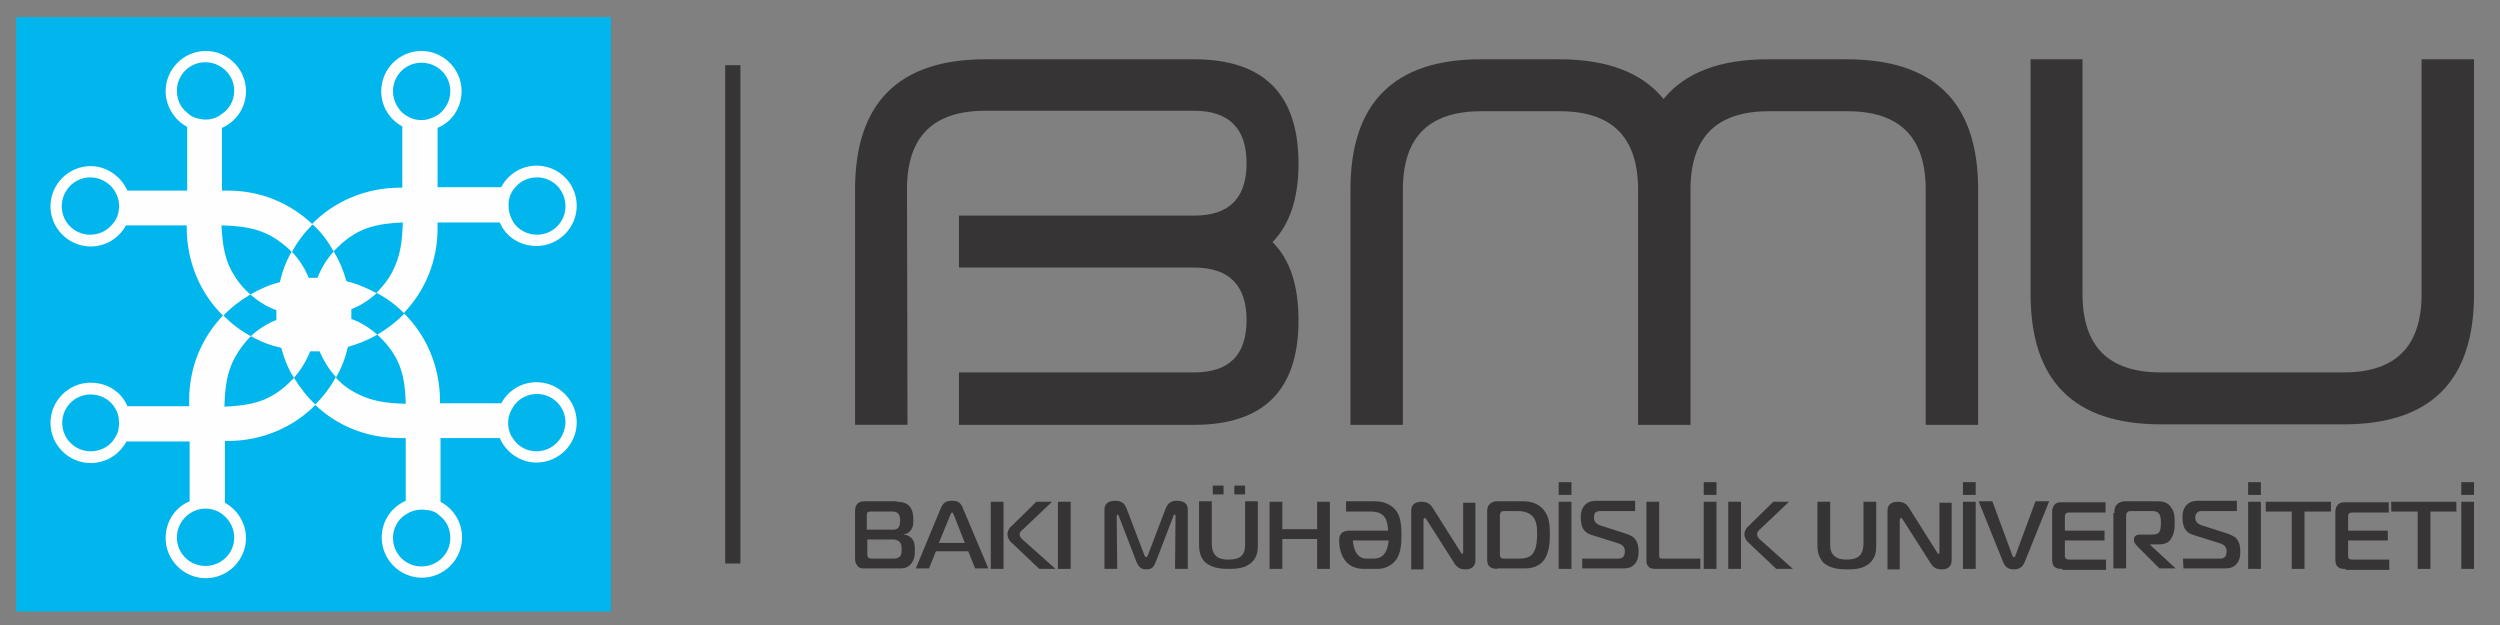
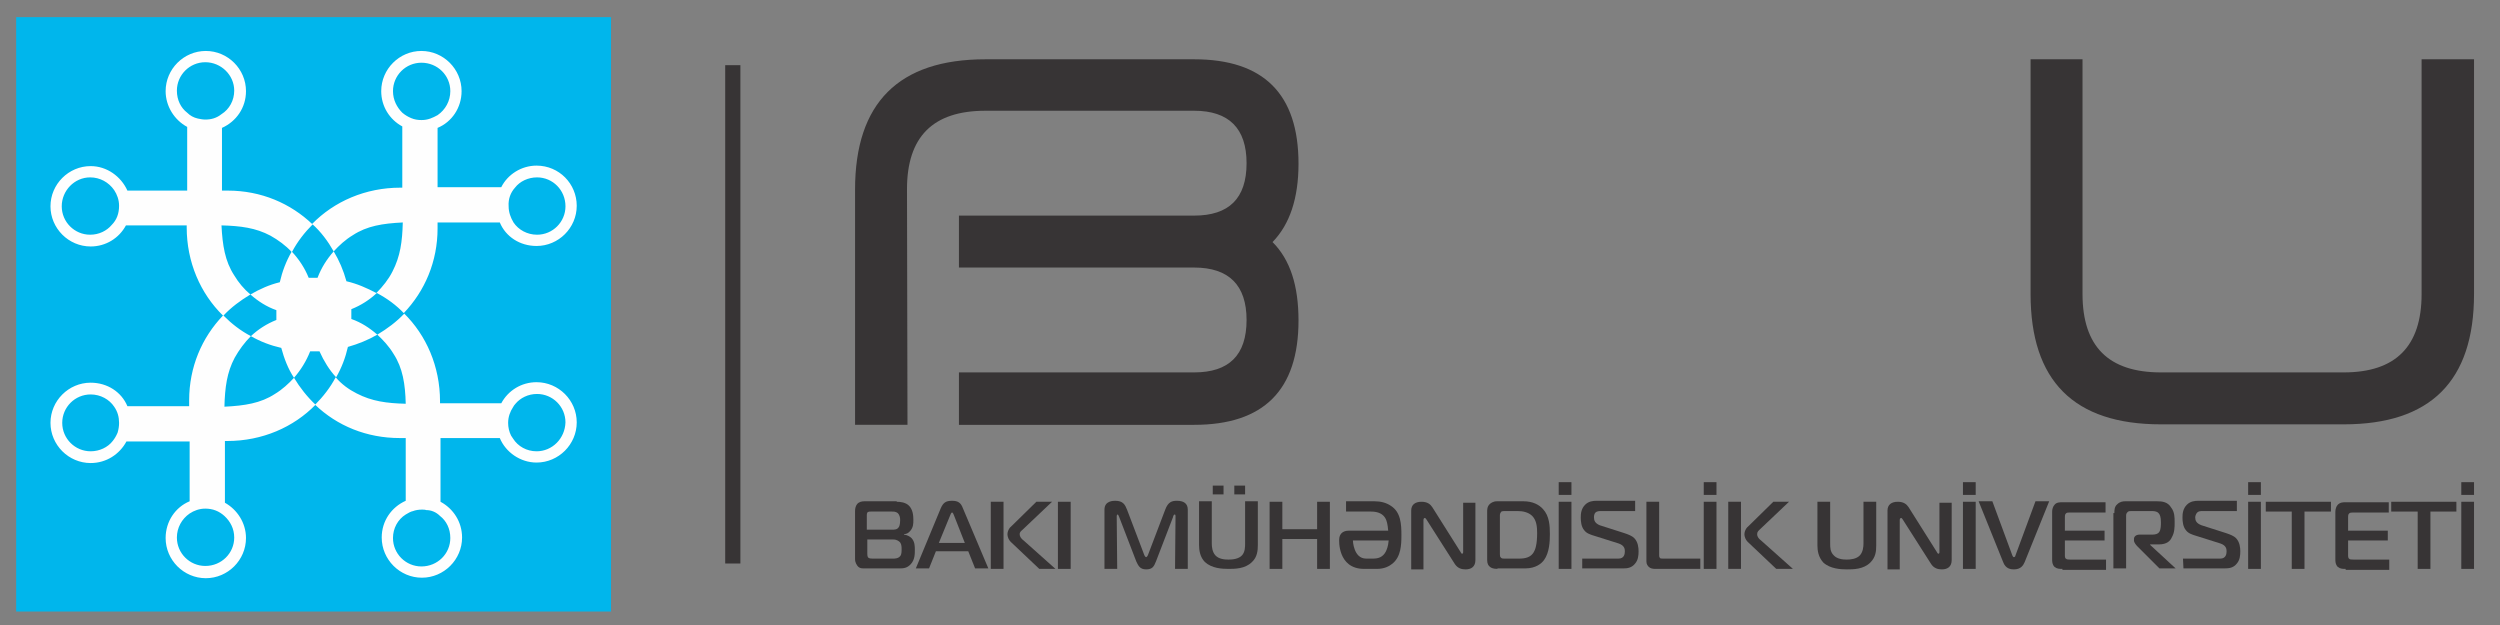
<svg xmlns="http://www.w3.org/2000/svg" enable-background="new 0 0 510.2 127.6" version="1.1" viewBox="0 0 510.2 127.6" xml:space="preserve">
  <rect x="0" y="0" width="510.2" height="127.6" fill="#808080" stroke="none" />
  <style type="text/css">
	.st0{fill:#00B6EC;}
	.st1{fill:#373435;}
	.st2{fill:#FEFEFE;}
</style>
  <polygon class="st0" points="124.7 3.5 3.3 3.5 3.3 124.8 124.7 124.8" />
  <path class="st1" d="m185.2 86.7h-10.7v-48c0-17.7 8.9-26.6 26.6-26.6h42.6c14.2 0 21.3 7.1 21.3 21.3 0 7.1-1.8 12.4-5.3 16 3.6 3.6 5.3 8.9 5.3 16 0 14.2-7.1 21.3-21.3 21.3h-48v-10.7h48c7.1 0 10.7-3.5 10.7-10.7 0-7.1-3.6-10.7-10.7-10.7h-48v-10.6h48c7.1 0 10.7-3.5 10.7-10.7 0-7.1-3.6-10.7-10.7-10.7h-42.6c-10.7 0-16 5.3-16 16l0.1 48.1z" />
-   <path class="st1" d="m403.7 38.7v48h-10.7v-48c0-10.7-5.3-16-16-16h-16c-10.7 0-16 5.3-16 16v48h-10.7v-48c0-10.7-5.3-16-16-16h-16c-10.7 0-16 5.3-16 16v48h-10.7v-48c0-17.7 8.9-26.6 26.6-26.6h16c9.8 0 16.9 2.7 21.3 8.1 4.4-5.4 11.5-8.1 21.3-8.1h16c18 0 26.9 8.8 26.9 26.6z" />
  <path class="st1" d="m494.2 60v-47.9h10.7v47.9c0 17.8-8.9 26.6-26.6 26.6h-37.3c-17.8 0-26.6-8.9-26.6-26.6v-47.9h10.6v47.9c0 10.7 5.3 16 16 16h37.3c10.6 0 15.9-5.3 15.9-16z" />
  <path class="st1" d="m177 113c0 0.5 0.1 0.7 0.2 0.8 0.2 0.2 0.7 0.2 0.9 0.2h4.1c0.4 0 1.1 0 1.5-0.5 0.3-0.3 0.3-1 0.3-1.4s0-1-0.3-1.4c-0.2-0.2-0.6-0.6-1.4-0.6h-5.3v2.9zm0-4.9h5c0.5 0 1.1 0 1.4-0.5 0.1-0.1 0.3-0.5 0.3-1.4 0-0.4 0-1-0.5-1.5-0.4-0.3-0.8-0.3-1.2-0.3h-4.3c-0.2 0-0.4 0-0.6 0.1-0.2 0.2-0.2 0.5-0.2 0.6v3h0.1zm6-5.7c0.7 0 1.8 0.1 2.5 0.8 0.8 0.8 0.9 2 0.9 2.9 0 0.7 0 1.5-0.6 2.2-0.4 0.5-0.8 0.7-1.3 0.7v0.1c0.7 0.1 1.2 0.4 1.5 0.7 0.7 0.7 0.7 1.7 0.7 2.4 0 0.9 0 2-0.8 2.9s-1.6 0.9-2.5 0.9h-6.6c-0.7 0-1.3 0.1-1.8-0.5-0.1-0.2-0.5-0.6-0.5-1.4v-9.8c0-0.5 0.1-1 0.4-1.4 0.4-0.5 1-0.6 1.5-0.6h6.6v0.1z" />
  <path class="st1" d="m191.6 110.8h5.3l-2.2-5.6c-0.1-0.2-0.2-0.6-0.4-0.6s-0.3 0.4-0.4 0.6l-2.3 5.6zm0.4-7.1c0.5-1.1 1-1.5 2.3-1.5 1.2 0 1.8 0.4 2.2 1.5l5.2 12.3h-2.7l-1.4-3.5h-6.6l-1.4 3.5h-2.7l5.1-12.3z" />
  <path class="st1" d="m212.1 116.1-5.6-5.3c-0.7-0.6-0.9-1.3-0.9-1.8s0.3-1.2 0.7-1.5l5.2-5.1h3.2l-5.9 5.6c-0.3 0.3-0.7 0.5-0.7 1 0 0.6 0.4 1 0.8 1.3l6.5 5.8h-3.3zm-9.9-13.7h2.6v13.7h-2.6v-13.7z" />
  <polygon class="st1" points="215.9 102.4 218.5 102.4 218.5 116.1 215.9 116.1" />
  <path class="st1" d="m235.9 114.6c-0.4 1-0.7 1.6-2 1.6s-1.6-0.8-2-1.6l-3.5-9.1c-0.1-0.2-0.2-0.5-0.3-0.5-0.2 0-0.2 0.3-0.2 0.4l0.1 10.7h-2.6v-12.1c0-1.8 1.8-1.8 2.2-1.8 1.6 0 2 0.8 2.4 1.8l3.5 9.2c0.1 0.3 0.3 0.5 0.4 0.5s0.3-0.2 0.4-0.5l3.5-9.2c0.6-1.6 1.4-1.8 2.4-1.8 1.3 0 2.2 0.5 2.2 1.8v12.1h-2.6l0.1-10.7c0-0.4-0.1-0.4-0.2-0.4s-0.3 0.3-0.3 0.5l-3.5 9.1z" />
  <path class="st1" d="m251.9 99.1h2.2v1.8h-2.2v-1.8zm-4.4 0h2.2v1.8h-2.2v-1.8zm6 14.2c0.6-0.7 0.6-1.7 0.6-2.4v-8.6h2.6v8.9c0 1.1-0.1 2.5-1.2 3.5-1.4 1.4-3.5 1.4-4.8 1.4s-3.4-0.1-4.8-1.4c-1-1-1.2-2.4-1.2-3.5v-8.9h2.6v8.6c0 0.7 0.1 1.7 0.7 2.4 0.7 0.8 1.9 0.9 2.7 0.9s2.1-0.1 2.8-0.9z" />
  <polygon class="st1" points="271.4 116.1 268.8 116.1 268.8 110 261.7 110 261.7 116.1 259.1 116.1 259.1 102.4 261.7 102.4 261.7 108 268.8 108 268.8 102.4 271.4 102.4" />
  <path class="st1" d="m283.4 110.3h-7.3s0.1 3.7 2.7 3.7h1.4c1.1 0 2-0.3 2.6-1.4 0.2-0.4 0.5-1.1 0.6-2.3zm2.6-1c0 1.9-0.1 4.3-1.8 5.7-0.6 0.5-1.6 1.1-3.2 1.1h-2.6c-5.5 0-5.1-6-5.1-6 0-0.7 0.3-1.1 0.5-1.3 0.3-0.3 0.8-0.5 1.4-0.5h8.1c-0.1-1.3-0.3-2-0.5-2.4-0.5-1-1.5-1.5-3-1.5h-5.1v-2.1h5.8c1.3 0 2.4 0.3 3.3 0.9 2.1 1.3 2.2 3.8 2.2 6.1z" />
  <path class="st1" d="m301.1 114.3c0 1.4-0.9 1.9-2 1.9-0.8 0-1.6-0.2-2.2-1.1l-5.8-9.1c-0.2-0.3-0.3-0.3-0.3-0.3-0.1 0-0.3 0.1-0.3 0.4v10.1h-2.5v-12c0-1.2 0.8-1.8 2.1-1.8 1.2 0 1.8 0.5 2.2 1.1l5.8 9.2c0.1 0.1 0.1 0.3 0.3 0.3s0.2-0.3 0.2-0.3v-10.1h2.5v11.7z" />
  <path class="st1" d="m306.1 113.1c0 0.3 0 0.5 0.2 0.7s0.4 0.2 0.7 0.2h3c1.4 0 2.4-0.3 3-1.3 0.3-0.5 0.7-1.5 0.7-3.9 0-1.2-0.1-2.6-1-3.5-0.8-0.8-2-1-2.9-1h-2.8c-0.2 0-0.4 0-0.6 0.1-0.1 0.1-0.3 0.4-0.3 0.7v8zm-0.5 3c-1 0-1.4-0.3-1.5-0.4-0.3-0.2-0.6-0.6-0.6-1.4v-9.8c0-0.5 0-1.1 0.5-1.6 0.2-0.2 0.7-0.6 1.5-0.6h5.4c1.9 0 3.2 0.7 4 1.6 1.3 1.4 1.4 3.4 1.4 5.1 0 1.5-0.1 3.8-1.2 5.3-0.5 0.7-1.7 1.7-3.8 1.7h-5.7v0.1z" />
  <path class="st1" d="m320.7 102.4h-2.6v13.7h2.6v-13.7zm0-1.4h-2.6v-2.6h2.6v2.6z" />
  <path class="st1" d="m322.7 114h7.6c1.2 0 1.3-1 1.3-1.5s-0.1-1.2-1.3-1.6l-5.4-1.7c-0.2-0.1-1.1-0.3-1.6-1-0.6-0.7-0.7-1.8-0.7-2.6s0.1-1.8 0.9-2.6c0.7-0.7 1.6-0.8 2.3-0.8h7.9v2.1h-7c-0.3 0-0.8 0-1.1 0.3s-0.3 0.8-0.3 1c0 0.6 0.2 1.2 1.2 1.6l5 1.6c0.9 0.3 1.6 0.6 2 1 0.8 0.8 0.9 2 0.9 2.7 0 0.9-0.1 1.8-0.7 2.5-0.7 0.9-1.6 1-2.4 1h-8.4v-2h-0.2z" />
  <path class="st1" d="m337.8 116.1c-0.5 0-1-0.1-1.3-0.4-0.2-0.2-0.5-0.5-0.5-1.1v-12.2h2.6v10.9c0 0.2 0 0.4 0.2 0.6 0.1 0.1 0.2 0.1 0.7 0.1h7.5v2.1h-9.2z" />
  <path class="st1" d="m350.3 102.4h-2.6v13.7h2.6v-13.7zm0-1.4h-2.6v-2.6h2.6v2.6z" />
  <path class="st1" d="m362.5 116.1-5.6-5.3c-0.7-0.6-0.9-1.3-0.9-1.8s0.3-1.2 0.7-1.5l5.2-5.1h3.2l-5.9 5.6c-0.3 0.3-0.6 0.5-0.6 1 0 0.6 0.4 1 0.8 1.3l6.5 5.8h-3.4zm-9.8-13.7h2.6v13.7h-2.6v-13.7z" />
  <path class="st1" d="m379.6 113.3c0.6-0.7 0.7-1.7 0.7-2.4v-8.5h2.6v8.9c0 1.2-0.1 2.4-1.2 3.5-1.4 1.4-3.5 1.4-4.8 1.4-1.2 0-3.4-0.1-4.8-1.4-1-1.1-1.2-2.4-1.2-3.5v-8.9h2.6v8.5c0 0.8 0 1.7 0.7 2.4 0.7 0.8 1.9 0.9 2.7 0.9 0.7 0 2-0.1 2.7-0.9z" />
  <path class="st1" d="m398.3 114.3c0 1.4-0.9 1.9-2 1.9-0.8 0-1.6-0.2-2.2-1.1l-5.8-9.1c-0.2-0.3-0.3-0.3-0.3-0.3-0.1 0-0.3 0.1-0.3 0.4v10.1h-2.5v-12c0-1.2 0.8-1.8 2.1-1.8 1.2 0 1.8 0.5 2.2 1.1l5.8 9.2c0.1 0.1 0.1 0.3 0.3 0.3s0.2-0.3 0.2-0.3v-10.1h2.5v11.7z" />
  <path class="st1" d="m403.2 102.4h-2.6v13.7h2.6v-13.7zm0-1.4h-2.6v-2.6h2.6v2.6z" />
  <path class="st1" d="m410.7 113.4c0.1 0.1 0.1 0.3 0.3 0.3s0.3-0.2 0.3-0.3l4.1-11.1h2.8l-5 12.4c-0.3 0.7-0.8 1.5-2.2 1.5-0.6 0-1.7-0.1-2.2-1.5l-5-12.4h2.8l4.1 11.1z" />
  <path class="st1" d="m420.9 116.1c-0.6 0-1.1 0-1.6-0.4-0.5-0.5-0.5-1.1-0.5-1.6v-9.7c0-0.5 0.2-1.1 0.5-1.4 0.4-0.5 1.1-0.5 1.6-0.5h8.8v2.1h-7.4c-0.3 0-0.5 0-0.7 0.2s-0.2 0.5-0.2 0.7v2.8h8.1v2h-8.1v3.2c0 0.2 0.1 0.5 0.2 0.5 0.2 0.2 0.5 0.2 0.9 0.2h7.3v2.1h-8.9v-0.2z" />
  <path class="st1" d="m431.5 104.7c0-0.6 0-1.3 0.6-1.8 0.5-0.5 1.1-0.6 1.6-0.6h6.5c1 0 2.2 0.1 2.9 1.3 0.7 0.9 0.7 2 0.7 3s0 2.1-0.6 3.1c-0.3 0.7-1 1.4-2.6 1.4h-1.8v0.1l5.2 4.8h-3.3l-4.5-4.5c-0.3-0.3-0.7-0.8-0.7-1.2v-0.3c0-0.5 0.4-0.9 1.2-0.9h2.6c0.5 0 1.1-0.1 1.4-0.6s0.3-1.4 0.3-1.9c0-1.1-0.2-1.6-0.5-1.9-0.4-0.4-1-0.4-1.4-0.4h-4.2c-0.3 0-0.5 0-0.7 0.2-0.3 0.3-0.3 0.5-0.3 0.8v10.7h-2.6v-11.3h0.2z" />
  <path class="st1" d="m445.5 114h7.6c1.2 0 1.3-1 1.3-1.5s-0.1-1.2-1.3-1.6l-5.4-1.7c-0.2-0.1-1.1-0.3-1.6-1-0.6-0.7-0.7-1.8-0.7-2.6s0.1-1.8 0.9-2.6c0.7-0.7 1.6-0.8 2.3-0.8h7.9v2.1h-7c-0.4 0-0.8 0-1.1 0.3s-0.4 0.8-0.4 1c0 0.6 0.2 1.2 1.3 1.6l5 1.6c0.9 0.3 1.6 0.6 2 1 0.8 0.8 0.9 2 0.9 2.7 0 0.9-0.1 1.8-0.7 2.5-0.7 0.9-1.6 1-2.5 1h-8.4l-0.1-2z" />
  <path class="st1" d="m461.4 102.4h-2.6v13.7h2.6v-13.7zm0-1.4h-2.6v-2.6h2.6v2.6z" />
  <polygon class="st1" points="467.7 116.1 467.7 104.4 462.4 104.4 462.4 102.4 475.7 102.4 475.7 104.4 470.3 104.4 470.3 116.1" />
  <path class="st1" d="m478.7 116.1c-0.6 0-1.1 0-1.6-0.4-0.5-0.5-0.5-1.1-0.5-1.6v-9.7c0-0.5 0.2-1.1 0.5-1.4 0.5-0.5 1.1-0.5 1.6-0.5h8.8v2.1h-7.4c-0.2 0-0.5 0-0.7 0.2s-0.2 0.5-0.2 0.7v2.8h8.1v2h-8.1v3.2c0 0.2 0.1 0.5 0.2 0.5 0.1 0.2 0.5 0.2 0.9 0.2h7.3v2.1h-8.9v-0.2z" />
  <polygon class="st1" points="493.4 116.1 493.4 104.4 488 104.4 488 102.4 501.3 102.4 501.3 104.4 496 104.4 496 116.1" />
  <path class="st1" d="m504.9 102.4h-2.6v13.7h2.6v-13.7zm0-1.4h-2.6v-2.6h2.6v2.6z" />
  <polygon class="st1" points="151.1 115 148 115 148 13.3 151.1 13.3" />
  <path class="st2" d="m109.5 92.1c-2 0-3.8-1-4.8-2.6-0.1-0.2-0.3-0.4-0.4-0.6-0.4-0.8-0.6-1.7-0.6-2.6 0-1.2 0.4-2.3 1-3.2 0.1-0.2 0.3-0.5 0.5-0.7 1-1.2 2.6-2 4.4-2 3.2 0 5.8 2.6 5.8 5.8-0.1 3.3-2.7 5.9-5.9 5.9zm-29.3-73.5c0-3.2 2.6-5.8 5.8-5.8 3.3 0 5.9 2.6 5.9 5.8 0 2-1 3.8-2.6 4.9-0.5 0.3-1 0.5-1.5 0.7-0.6 0.2-1.1 0.3-1.8 0.3s-1.4-0.1-2.1-0.4-1.2-0.6-1.8-1.1c-1.1-1.1-1.9-2.6-1.9-4.4zm24.9 19.7c1-1.3 2.7-2.1 4.5-2.1 3.2 0 5.8 2.6 5.8 5.9 0 3.2-2.6 5.8-5.8 5.8-2 0-3.8-1-4.8-2.5-0.6-1-1-2.1-1-3.3-0.1-1.5 0.4-2.8 1.3-3.8zm-37 13c1.1-1.2 2.4-2.4 3.9-3.3 2.9-1.9 6.1-2.4 10.2-2.6-0.1 3.9-0.5 6.9-2.1 10-0.8 1.6-2 3.1-3.3 4.4-1.9-1-3.9-1.9-6.1-2.4-0.6-2.2-1.5-4.3-2.6-6.1-1.4 1.6-2.5 3.3-3.3 5.4h-0.6-1.2c-0.8-2-2-3.8-3.4-5.3 1.1-2.1 2.6-4 4.2-5.6-4.5-4.3-10.5-6.9-17.3-6.9h-1.2v-12.8c2.9-1.3 4.9-4.1 4.9-7.5 0-4.5-3.7-8.2-8.2-8.2s-8.2 3.7-8.2 8.2c0 3.1 1.8 5.9 4.4 7.3v13h-12.2c-1.3-2.9-4.2-5-7.5-5-4.5 0-8.2 3.7-8.2 8.2s3.7 8.2 8.2 8.2c3.1 0 5.8-1.7 7.2-4.3h12.4v0.4c0 7.1 2.8 13.5 7.4 18-4.3 4.5-6.9 10.5-6.9 17.3v1.2h-12.6c-1.2-2.9-4.1-4.8-7.5-4.8-4.5 0-8.2 3.7-8.2 8.2s3.7 8.2 8.2 8.2c3.2 0 5.9-1.8 7.3-4.4h12.9v12.2c-2.9 1.2-4.9 4.1-4.9 7.5 0 4.5 3.7 8.2 8.2 8.2s8.2-3.7 8.2-8.2c0-3.1-1.8-5.8-4.3-7.2v-12.6h0.5c7.1 0 13.5-2.8 18-7.4-1.7-1.6-3.2-3.5-4.4-5.5-1.1 1.2-2.4 2.4-3.9 3.3-2.9 1.9-6.2 2.4-10.3 2.6 0.1-3.9 0.5-7 2.1-10 0.9-1.6 2-3.1 3.3-4.4-2.1-1.1-3.9-2.5-5.6-4.2 1.6-1.7 3.5-3.1 5.5-4.3-1.3-1.1-2.4-2.4-3.3-3.9-1.9-2.9-2.4-6.2-2.6-10.2 3.9 0.1 7 0.5 10 2.1 1.6 0.9 3.1 2 4.3 3.3-1.1 1.9-1.9 4-2.4 6.2-2.1 0.5-4.1 1.4-6 2.5 1.6 1.4 3.3 2.5 5.3 3.2v0.1 0.5 1 0.4c-2 0.8-3.7 1.9-5.2 3.3 1.9 1.1 4 1.9 6.2 2.4 0.6 2.2 1.4 4.3 2.6 6.1 1.4-1.6 2.5-3.4 3.3-5.4h0.3s0.2 0 0.3 0h1.3c0.9 2 2 3.8 3.4 5.3 1.1-1.9 1.9-4 2.4-6.2 2.1-0.6 4.1-1.4 6-2.5-1.6-1.4-3.3-2.5-5.3-3.2v-0.6-1.4c2-0.8 3.7-1.9 5.2-3.3 2.1 1.1 4 2.5 5.6 4.2-1.6 1.7-3.5 3.1-5.5 4.3 1.2 1.1 2.4 2.4 3.3 3.9 1.9 2.9 2.4 6.2 2.5 10.2-3.9-0.1-6.9-0.5-10-2.1-1.6-0.8-3.1-1.9-4.3-3.3-1.1 2.1-2.6 4-4.2 5.6 4.5 4.3 10.5 6.8 17.3 6.8h1.2v12.8c-2.9 1.3-4.9 4.1-4.9 7.5 0 4.5 3.7 8.2 8.2 8.2s8.2-3.7 8.2-8.2c0-3.2-1.8-5.9-4.4-7.3v-13h12.1c1.2 2.9 4.2 5 7.5 5 4.5 0 8.2-3.7 8.2-8.2s-3.7-8.2-8.2-8.2c-3.1 0-5.8 1.7-7.2 4.3h-12.5v-0.4c0-7.1-2.8-13.5-7.4-18 4.3-4.5 6.9-10.5 6.9-17.3v-1.2h12.7c1.2 2.9 4.1 4.8 7.5 4.8 4.5 0 8.2-3.7 8.2-8.2s-3.6-8.2-8.2-8.2c-3.1 0-5.9 1.8-7.2 4.4h-13v-12.1c2.9-1.2 4.9-4.1 4.9-7.5 0-4.5-3.7-8.2-8.2-8.2s-8.2 3.7-8.2 8.2c0 3.1 1.7 5.8 4.3 7.2v12.5h-0.4c-7.1 0-13.5 2.8-18 7.4 1.8 1.6 3.2 3.5 4.4 5.6zm-26.2-26.9c-0.5 0-1-0.1-1.5-0.2-0.9-0.2-1.6-0.6-2.2-1.2-1.3-1-2.1-2.6-2.1-4.5 0-3.2 2.6-5.8 5.8-5.8s5.9 2.6 5.9 5.8c0 2-1 3.8-2.6 4.8-1 0.8-2.1 1.1-3.3 1.1zm-19.1 21.5c-1 1.2-2.6 2-4.4 2-3.2 0-5.8-2.6-5.8-5.8s2.6-5.9 5.8-5.9c2 0 3.8 1 4.9 2.6 0.6 0.9 1 2 1 3.2 0 1.6-0.5 2.9-1.5 3.9zm25 63.8c0 3.2-2.6 5.8-5.9 5.8-3.2 0-5.8-2.6-5.8-5.8 0-2 1-3.8 2.6-4.9 0.9-0.6 2-1 3.2-1 1.5 0 2.8 0.5 3.9 1.5 1.2 1.1 2 2.6 2 4.4zm-23.8-21.4c-0.3 0.7-0.6 1.2-1 1.7-1 1.3-2.7 2.1-4.5 2.1-3.2 0-5.8-2.6-5.8-5.8s2.6-5.8 5.8-5.8c2 0 3.8 1 4.8 2.5 0.7 1 1 2.1 1 3.3 0 0.7-0.1 1.3-0.3 2zm65.8 17c1.3 1 2.1 2.6 2.1 4.5 0 3.2-2.6 5.8-5.9 5.8-3.2 0-5.8-2.6-5.8-5.8 0-2 1-3.8 2.6-4.8 0.5-0.3 1-0.6 1.5-0.7 0.5-0.2 1.2-0.3 1.8-0.3 0.3 0 0.6 0 0.9 0.1 1 0 2 0.4 2.8 1.2v0z" />
</svg>